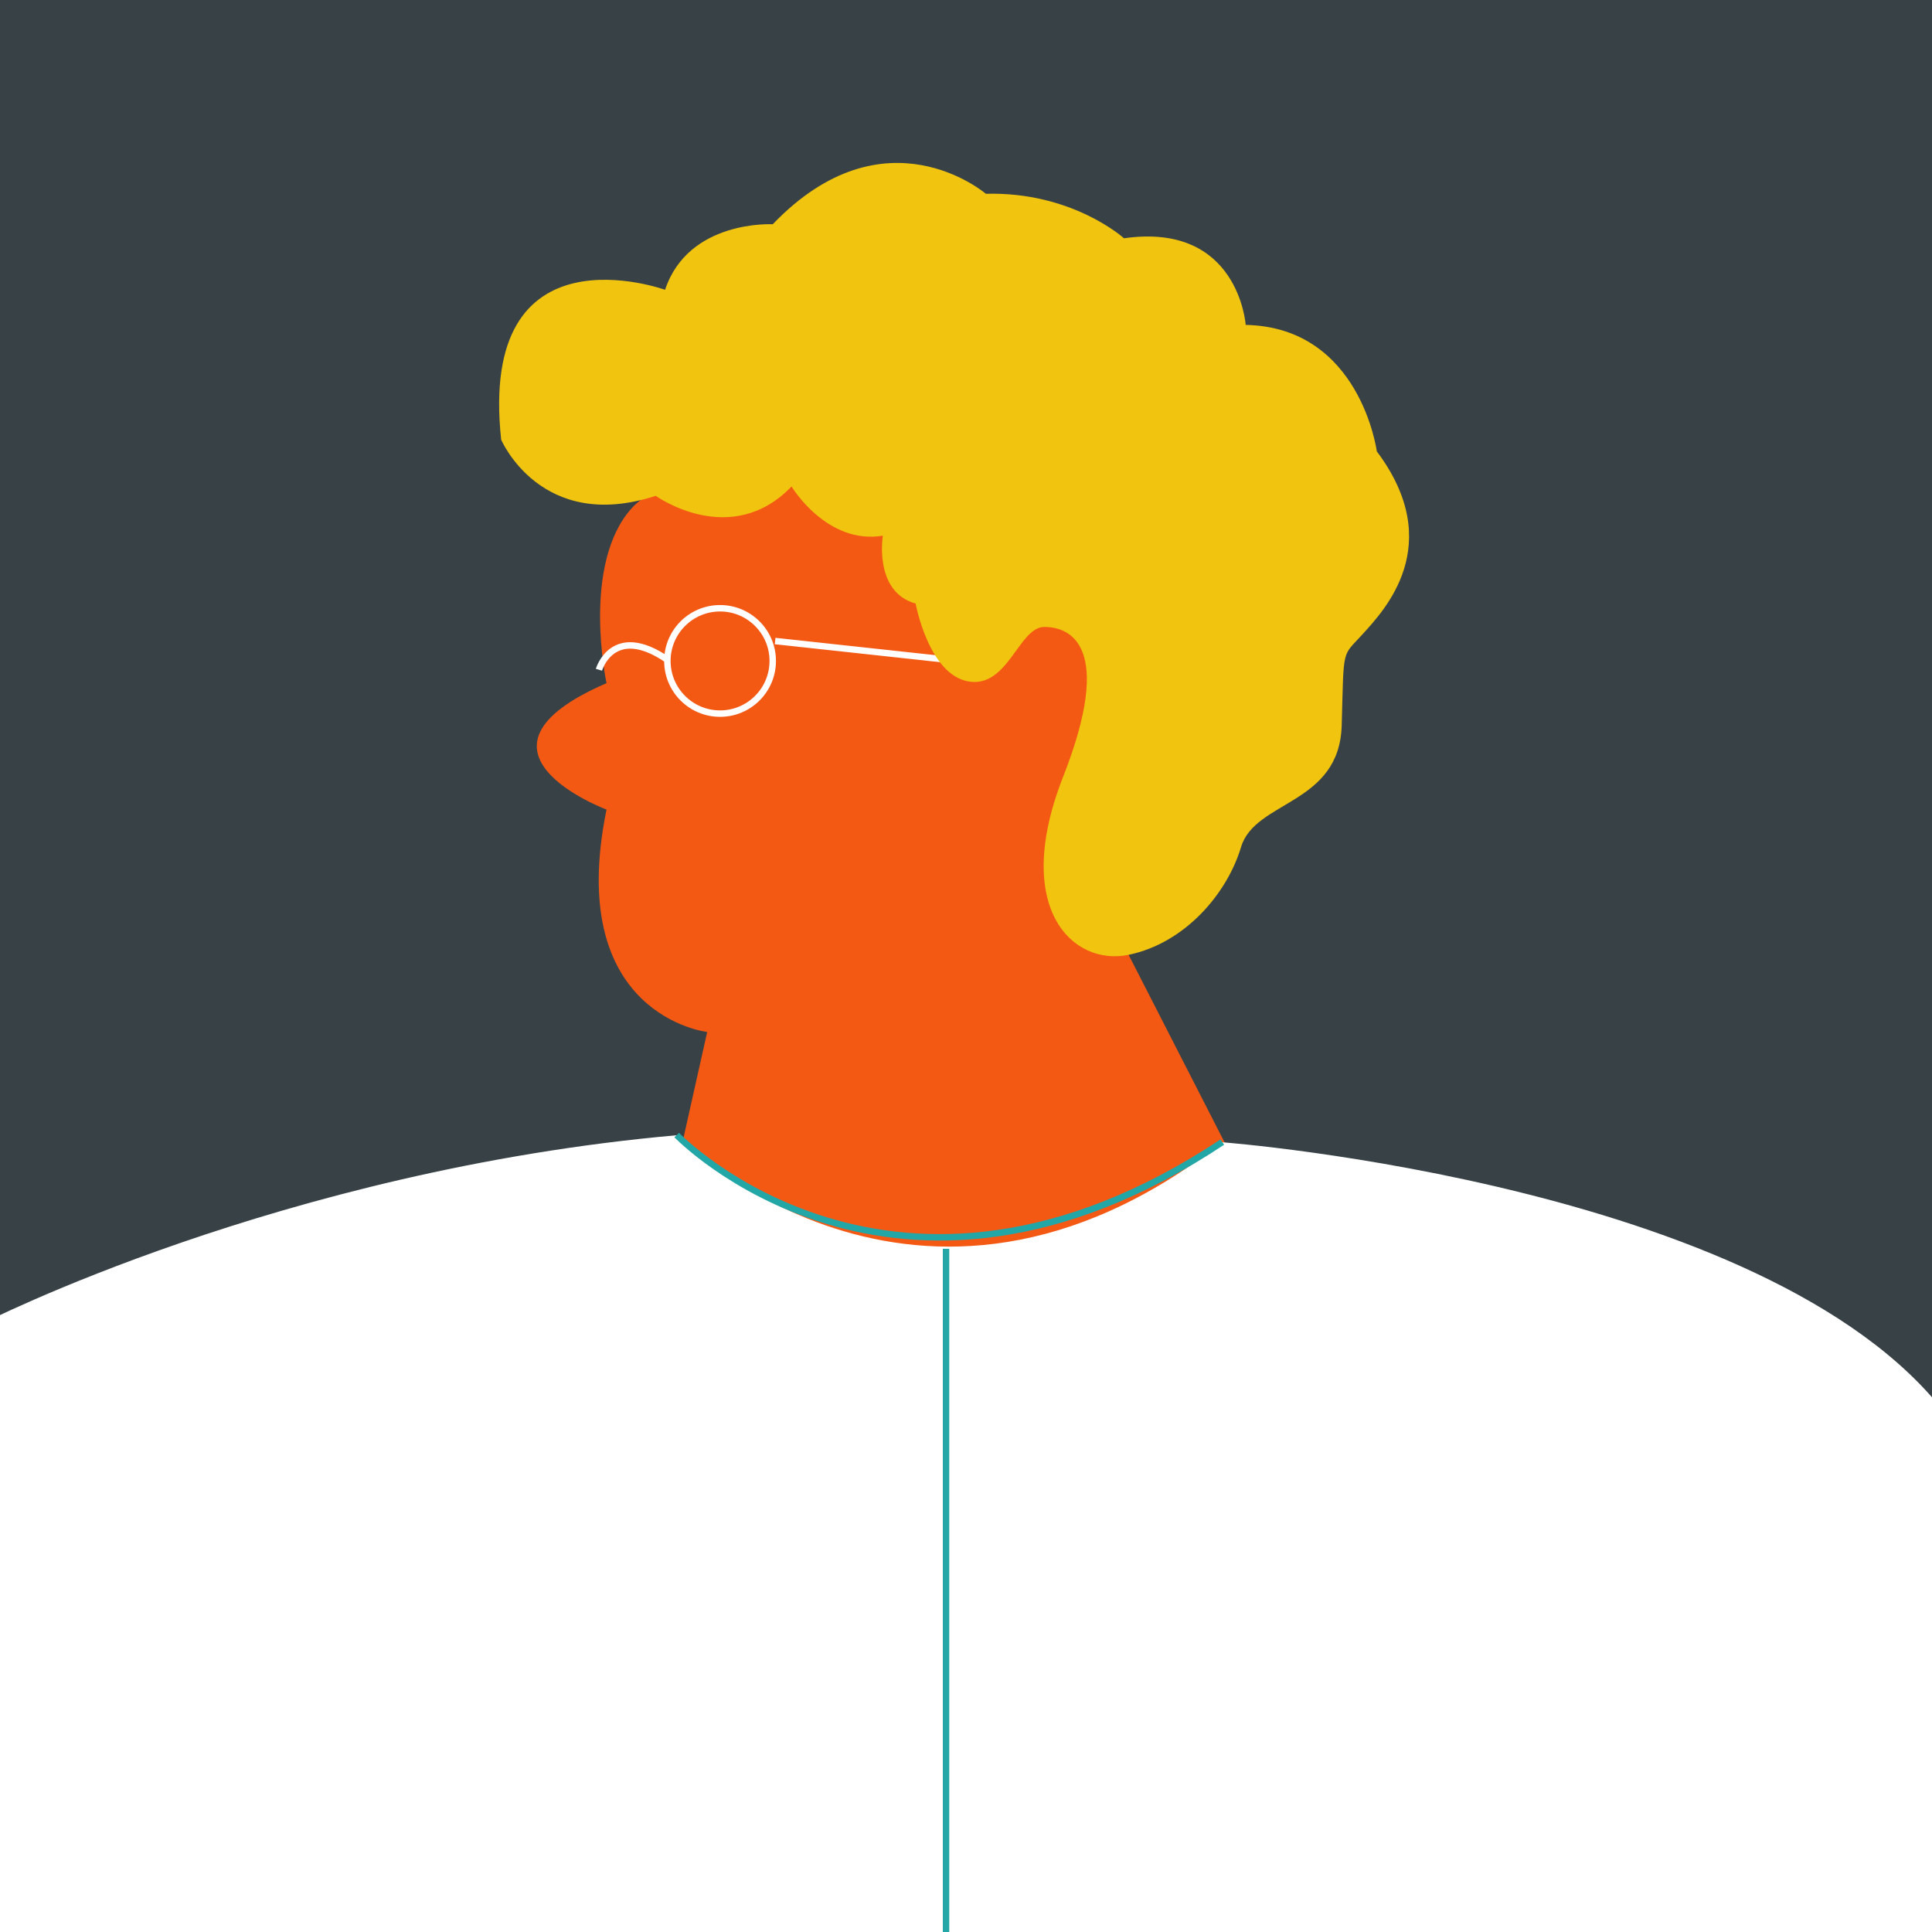
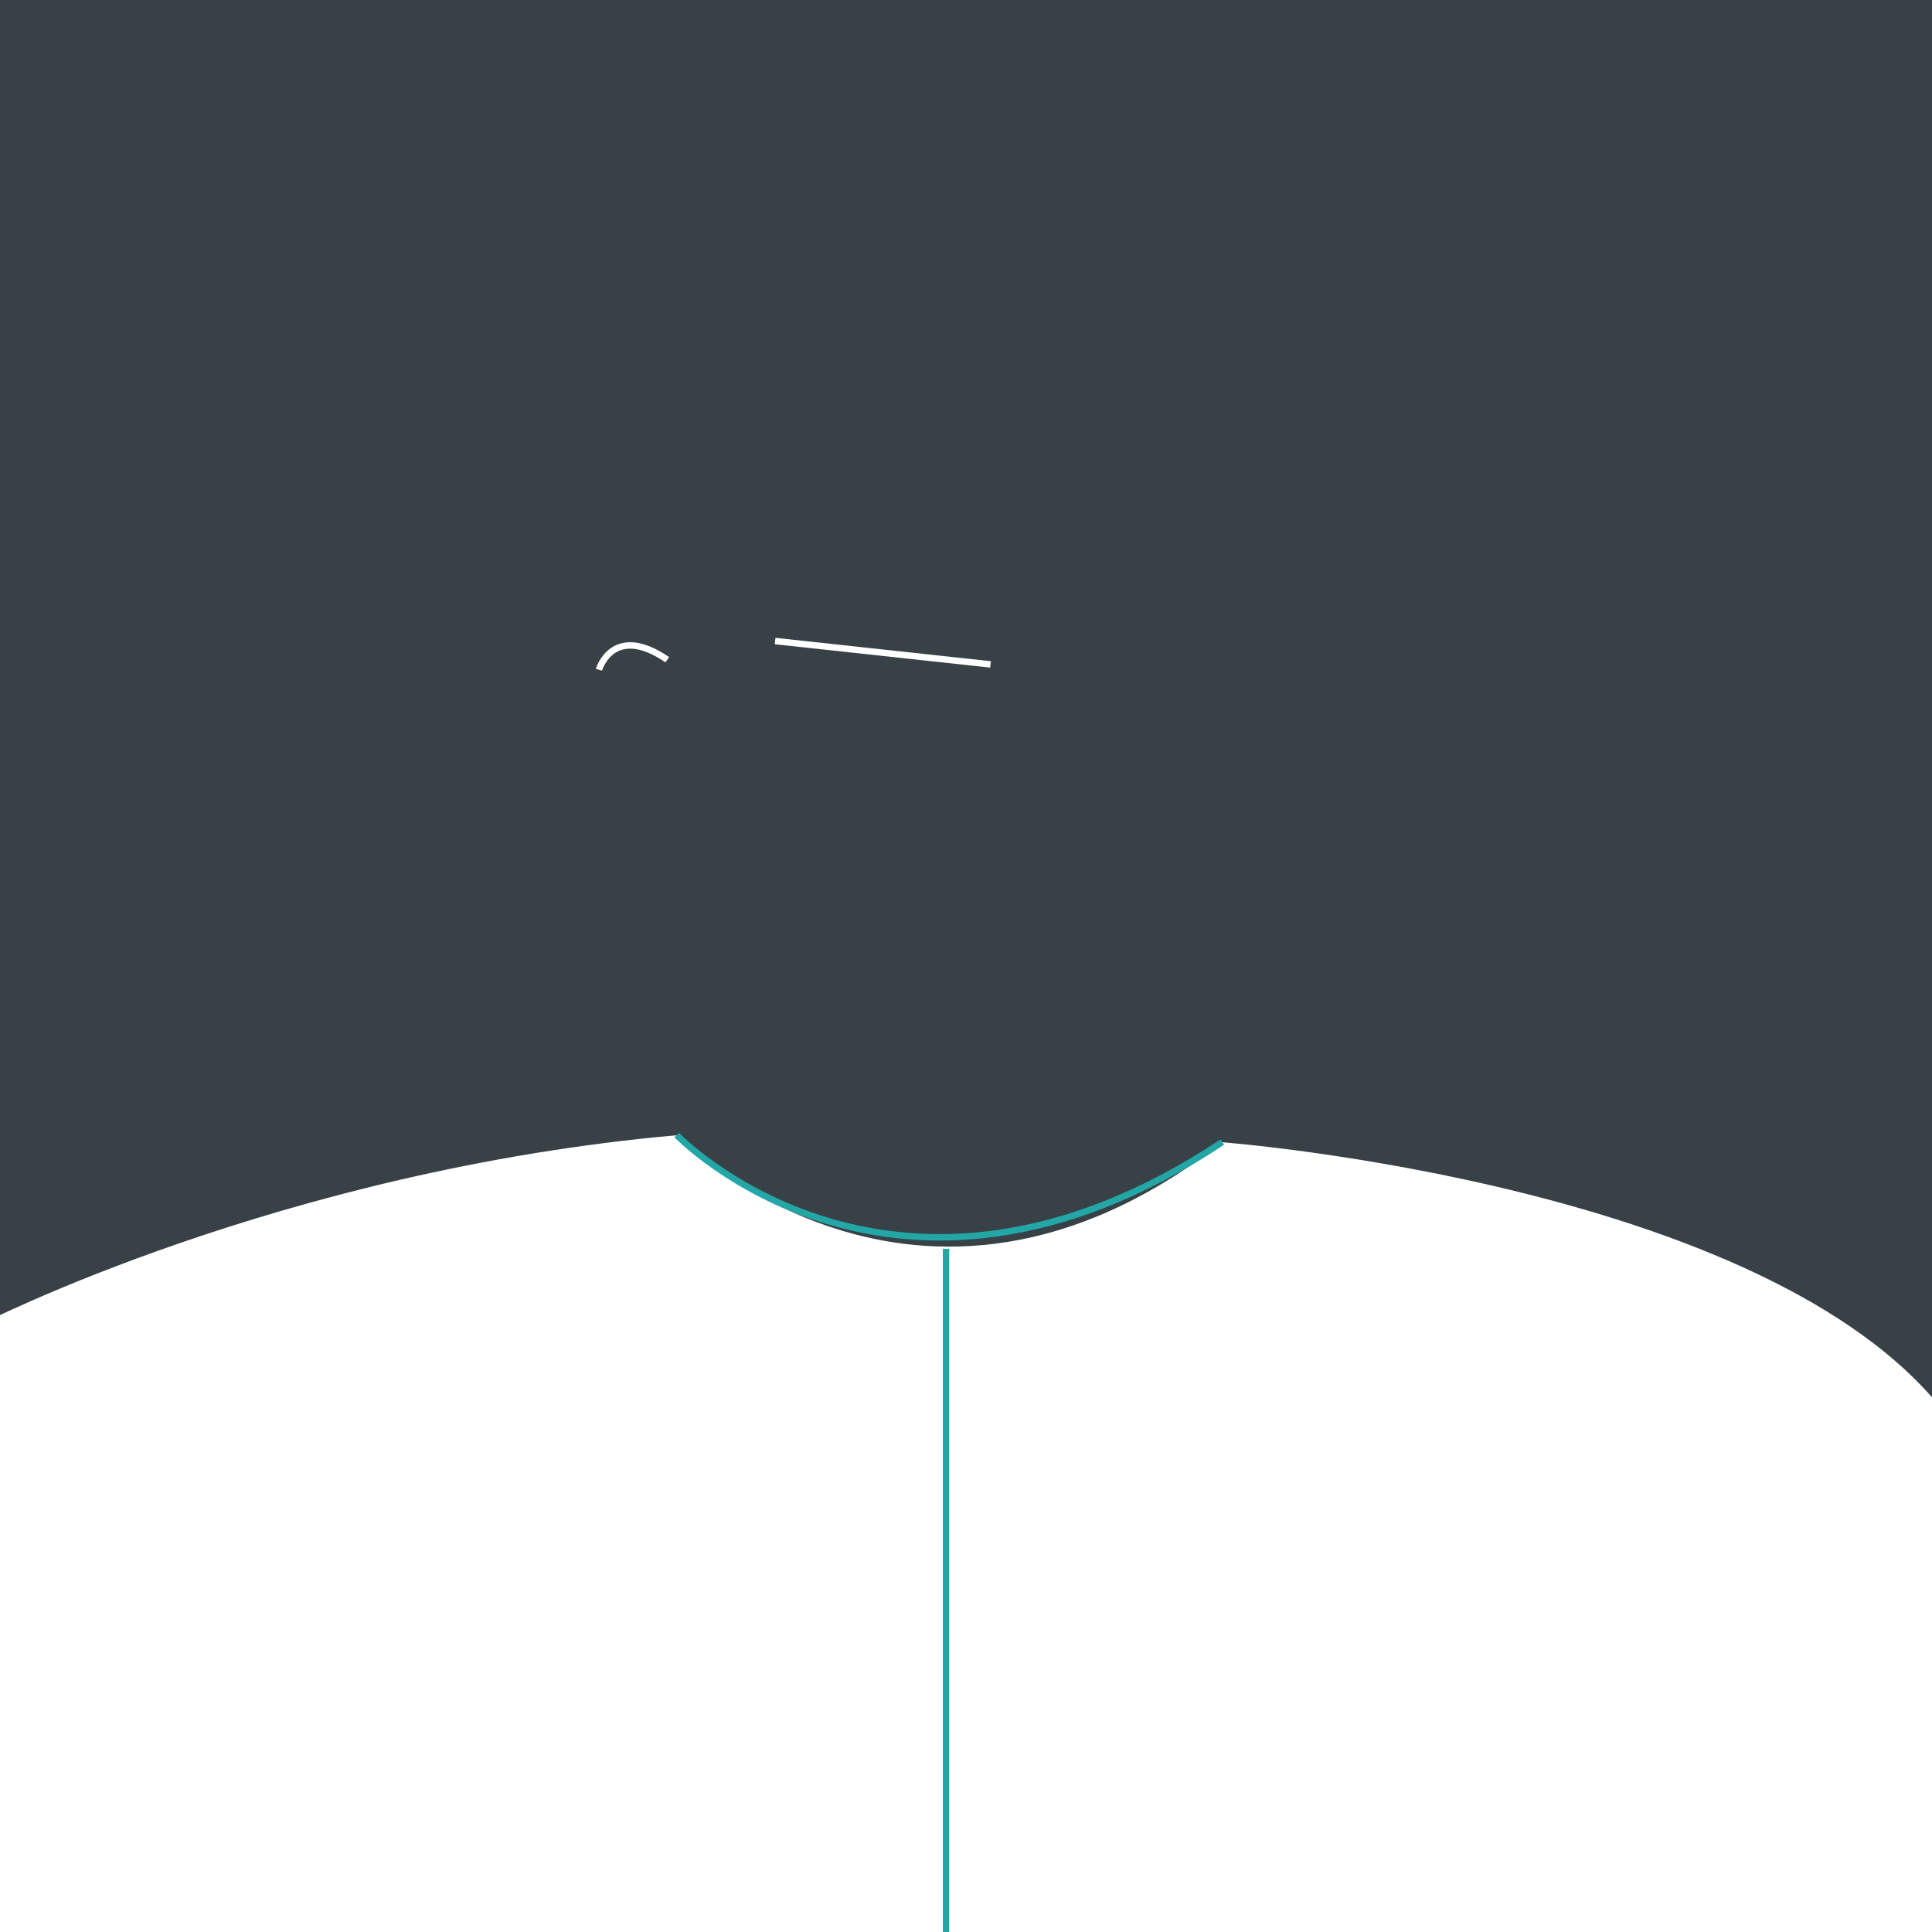
<svg xmlns="http://www.w3.org/2000/svg" width="1em" height="1em" viewBox="0 0 300 300">
  <defs>
    <clipPath id="clip-path">
-       <path fill="none" d="M0 0h300v300H0z" />
-     </clipPath>
+       </clipPath>
  </defs>
  <g>
    <path fill="#374146" d="M-7.794-5.211H305.58v314.717H-7.794z" />
-     <path d="M104.36 184.61l5.45-24.36s-22.18-2.54-15.63-34.54c0 0-24.36-9.09 0-19.63 0 0-4-18.54 4-27.27s49.44-12.72 49.44-12.72 35.63 20 36.72 21.08-6.18 56-6.18 56l-2.91 5.09L192 181s-42.92 48.7-87.64 3.61z" fill="#f45914" />
    <path d="M-2.882 205.6s46.512-23.87 107.952-29.32c0 0 37.09 38.18 84.72 1.09 0 0 87.9 6.643 113.724 44.093l2.537 83.736s-102.631-1.124-152.621.511c-77.23 2.526-155.678-3.049-155.678-3.049s2.096-90.775-.634-97.061z" fill="#fff" />
-     <circle fill="none" stroke="#fff" cx="111.81" cy="102.63" r="8.18" />
    <path fill="none" stroke="#fff" d="M153.81 103.17l-33.45-3.63" />
-     <path d="M103.27 45S74.18 34.46 77.82 68.27c0 0 6.18 14.54 24 8.72 0 0 11.64 8.37 21.09-1.45 0 0 5.45 9.09 14.18 7.64 0 0-1.46 8.72 5.09 10.54 0 0 2 11 8.18 12.09s7.82-8.46 11.81-8.46 10.91 2.91 2.91 23.27 1.46 29.45 10.18 27.64 15.27-9.46 17.45-16.73S208 125 208.34 112.62s0-10.54 3.27-14.17 13.09-13.82 2.18-28.36c0 0-2.54-19.27-20.36-19.64 0 0-1.09-16-18.9-13.45 0 0-8-7.27-21.45-6.91 0 0-15.64-13.45-33.09 4.73.01 0-13.09-.73-16.72 10.18z" fill="#f1c40f" />
    <path fill="none" stroke="#fff" d="M93 104s2.14-7.34 10.62-1.56" />
    <path fill="none" stroke="#23a6a6" d="M105.08 176.25s33.63 35 84.72 1.09M146.9 302.69V193.91" />
  </g>
</svg>